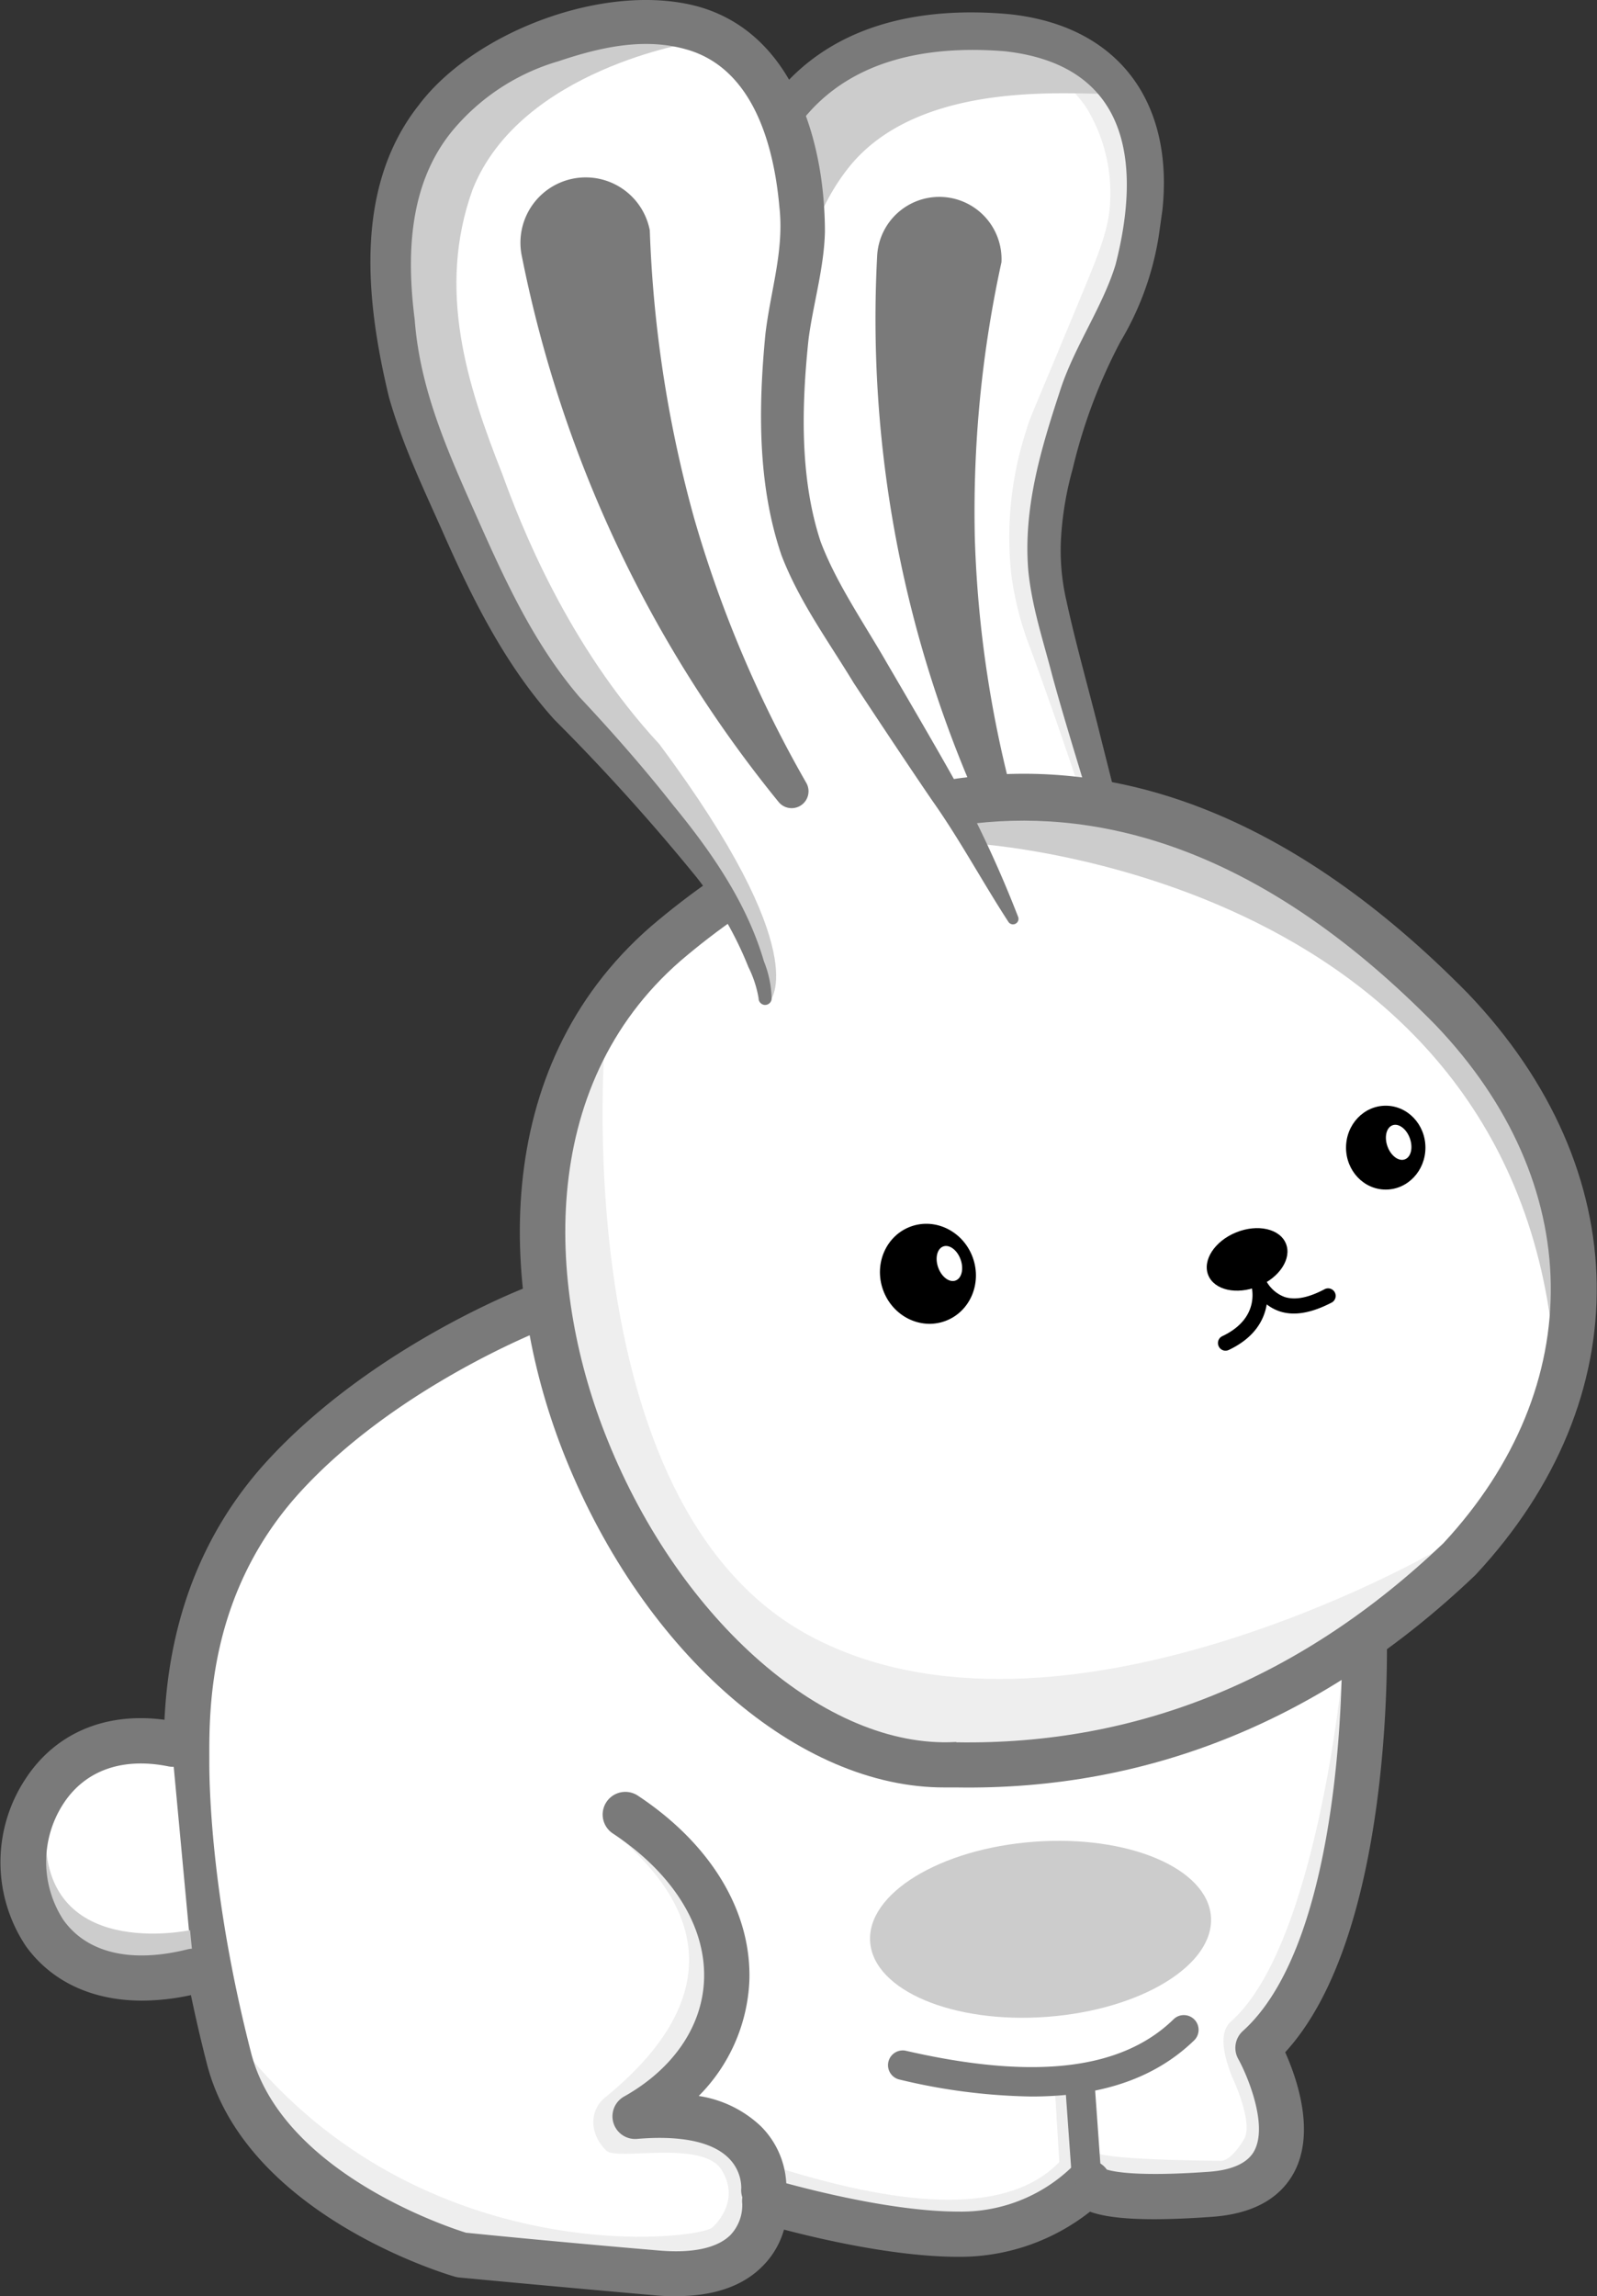
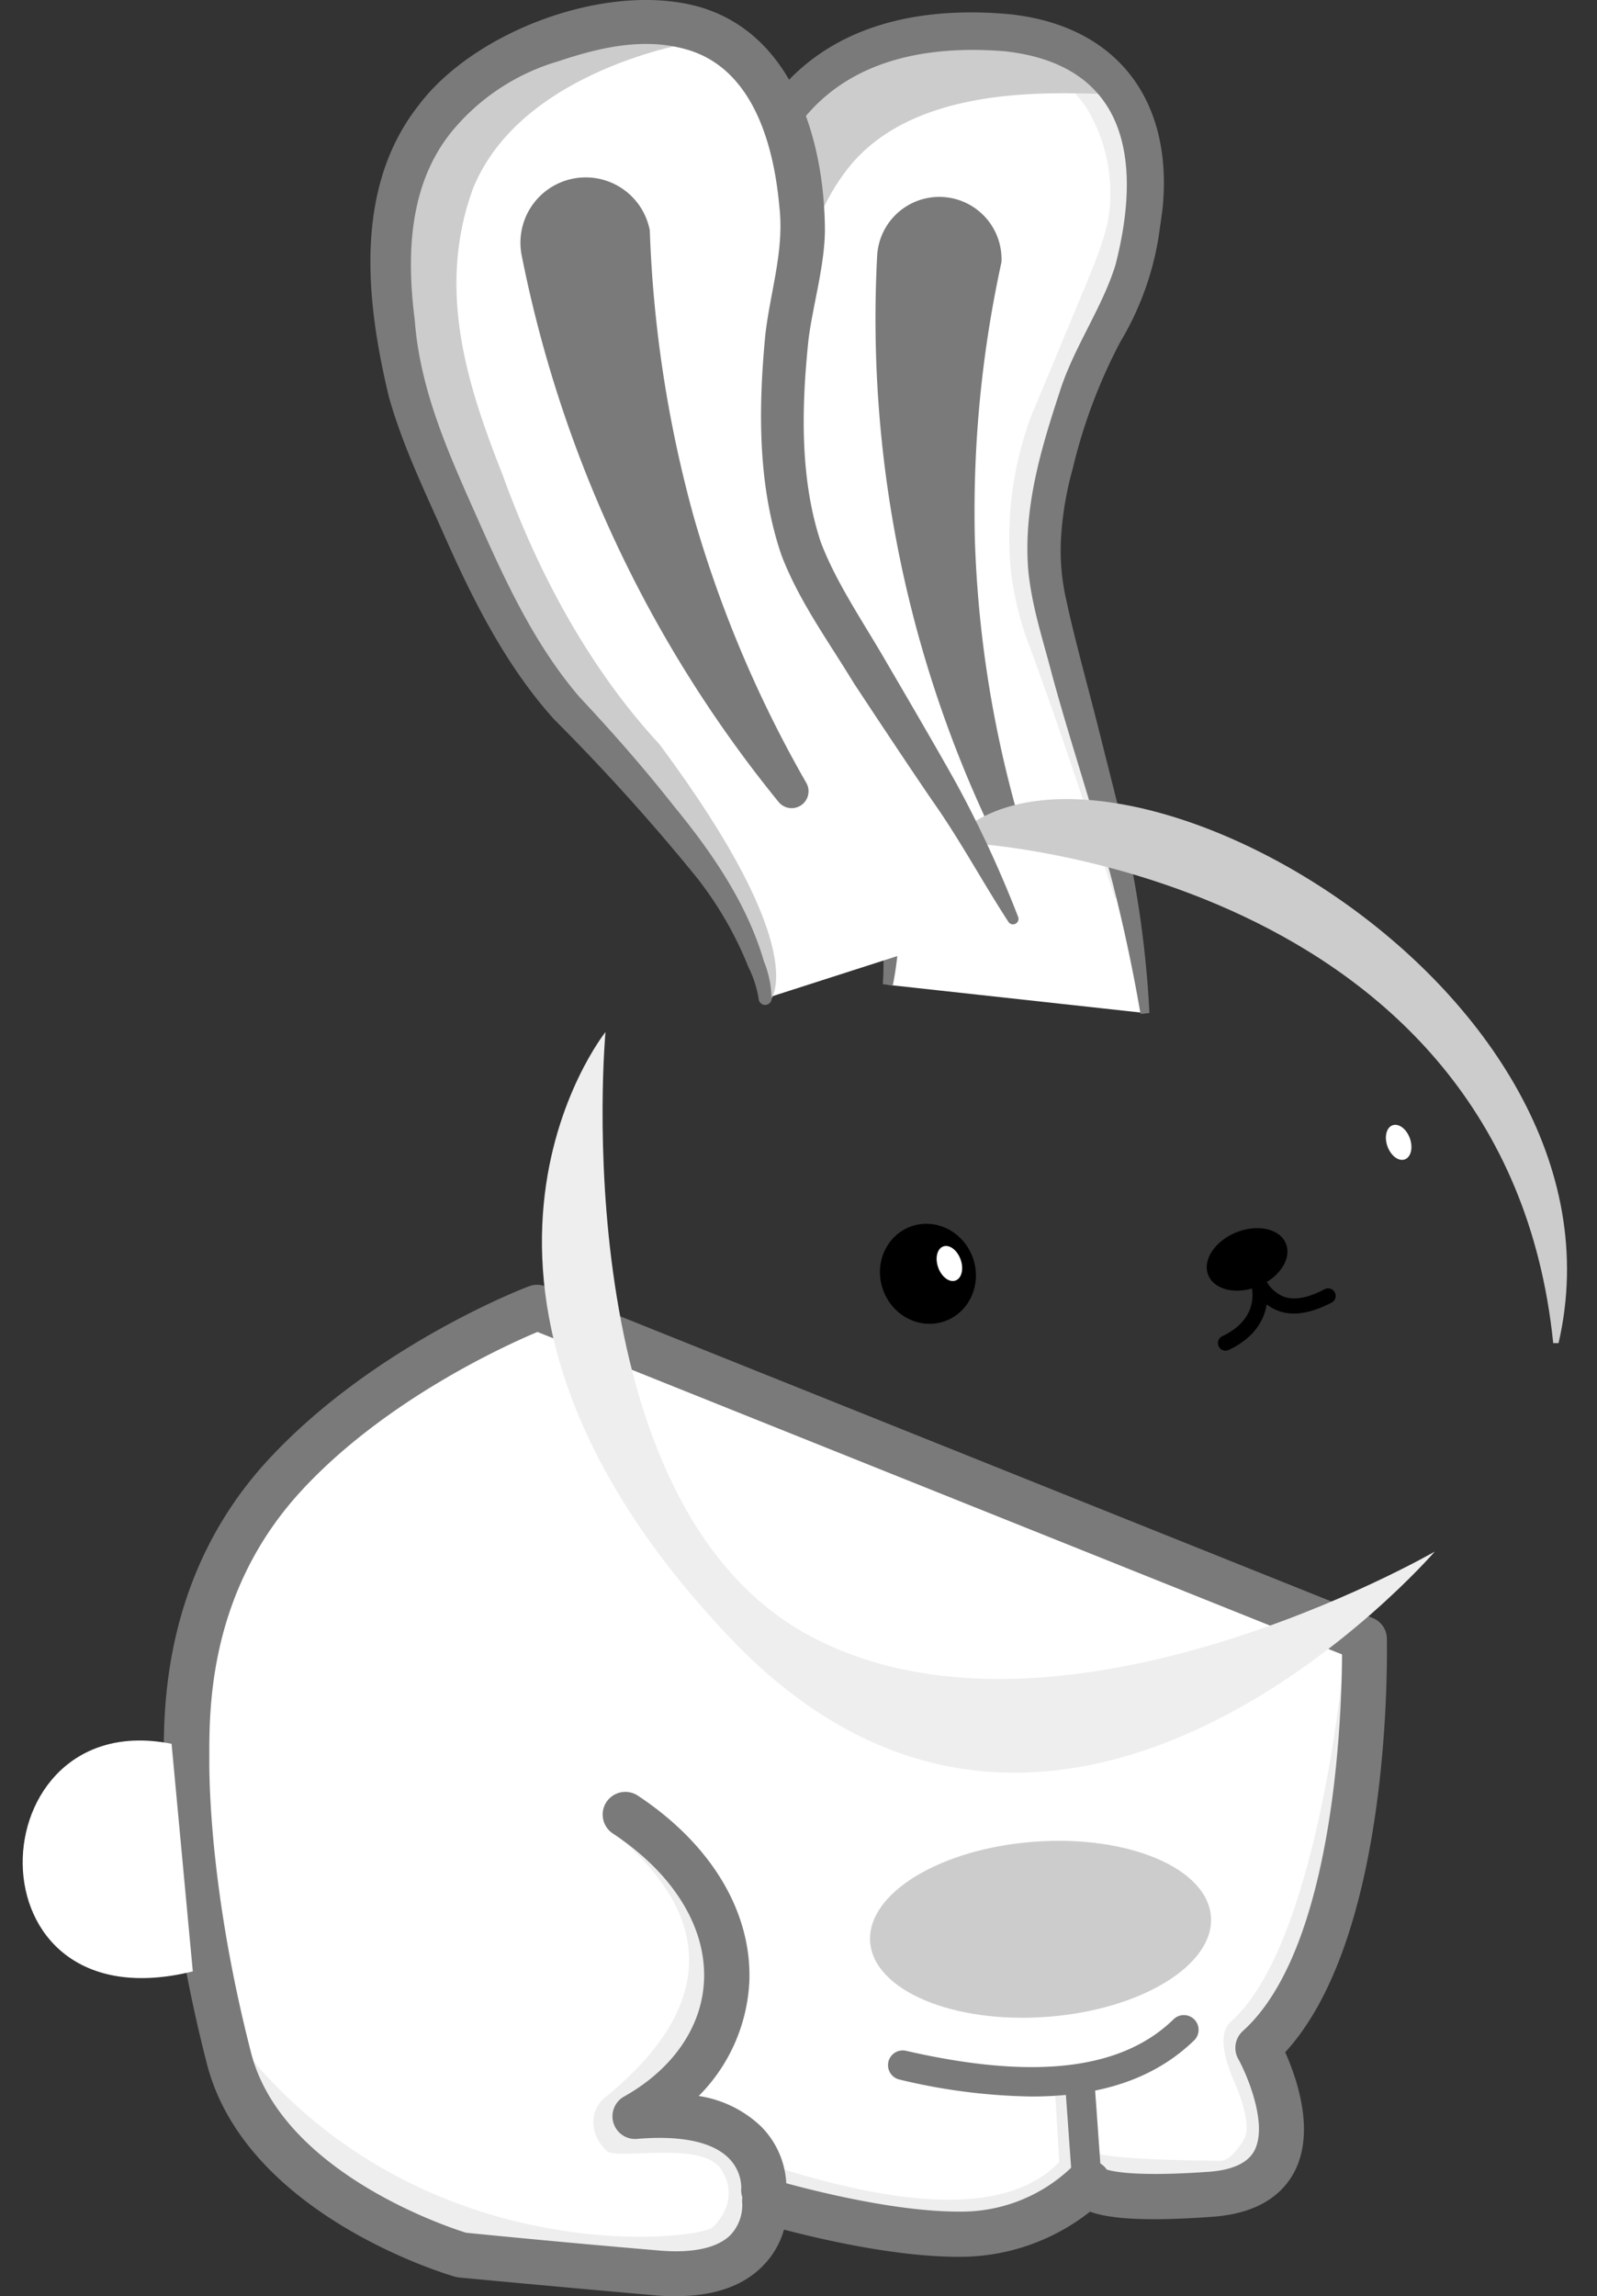
<svg xmlns="http://www.w3.org/2000/svg" width="179.83" height="258.41" viewBox="0 0 179.83 258.41">
  <rect x="0" y="0" width="179.83" height="258.41" fill="#333333" stroke="none" />
  <defs>
    <style>.cls-1{fill:#fff;}.cls-2{fill:#eee;}.cls-3{fill:#7a7a7a;}.cls-4{fill:#ccc;}</style>
  </defs>
  <g id="Layer_15" data-name="Layer 15">
    <path class="cls-1" d="M153.62,184.46,60.47,147.14s-17.07,6.51-28.49,19-11,27-11,32.25a141.64,141.64,0,0,0,4.78,33.27c4,15.77,26.18,22.13,26.18,22.13s8.82.87,22,2,12.15-8.1,12.15-8.1,12.44,3.76,21.85,3.76a20.51,20.51,0,0,0,14.6-5.79s-.28,2.31,13.75,1.3,5.35-16.49,5.35-16.49c12.87-11.57,12-46,12-46" />
    <path class="cls-2" d="M151.14,188.39s-2.89,30.39-12.42,39c-1.25,1-1.29,3,0,6.28,0,0,2.58,5.38,1.3,7.17-.48.82-1.6,2.33-2.54,2.33,0,0-12.38-.07-14-.89,0,0,.41,3.14.52,3.18s14.86-.39,14.86-.39l3.67-2.54c.11-.07.11-8.47.11-8.47l-.5-4.27,6.25-11.19,3.43-14,.27-16.75Z" />
    <path class="cls-2" d="M118.81,235.52l.47,7.79c-5.67,5.84-16.9,5.23-31.51.68v2.26s27.77,9.9,33.6-2l-.61-9.51Z" />
    <path class="cls-2" d="M68.33,205.63c17.08,13.44,6.56,24.87-.07,30.31-1.87,1.41-2,4.08,0,6.07,1.13,1.2,10.88-1.26,13,2.19,2.26,3.62-1,6.42-1,6.42-1.17,1.46-32.62,5.25-53-20.19,0,0,4.5,21.46,33.74,23.16,0,0,28.2,5.65,23.58-7.15s-12.33-7.05-12.33-7.05C84.14,224,84.35,212.24,68.33,205.63Z" />
    <path class="cls-3" d="M73.7,258.3c-13-1.14-21.92-2-22-2a3.4,3.4,0,0,1-.46-.09c-1-.28-23.58-7-27.94-23.95-4.51-17.53-4.86-30.38-4.86-33.9v-.54c0-5.66-.05-20.68,11.67-33.44S58.84,145,59.56,144.76a2.54,2.54,0,0,1,1.86,0l93.15,37.32a2.54,2.54,0,0,1,1.6,2.3c0,1.4.69,33.35-11.45,46.57,1.34,3,3.41,9,1,13.52-1.62,3-4.73,4.68-9.24,5-7.91.57-11.72.16-13.74-.58a23.69,23.69,0,0,1-14.8,5.08c-7,0-15.32-1.93-19.66-3.06A9.39,9.39,0,0,1,85.89,255c-2.21,2.26-5.5,3.4-9.79,3.4C75.33,258.41,74.53,258.38,73.7,258.3Zm13.11-13.08c.12,0,12.2,3.66,21.1,3.66a17.9,17.9,0,0,0,12.72-4.95,2.56,2.56,0,0,1,3-.61,2.5,2.5,0,0,1,1,.83c.78.25,3.53.82,11.49.25,2.66-.19,4.38-1,5.11-2.34,1.6-2.95-.82-8.61-1.8-10.36a2.56,2.56,0,0,1,.52-3.14c10.31-9.27,11.14-35.5,11.17-42.38l-90.6-36.29c-3.6,1.51-17.22,7.68-26.63,17.92-10.37,11.29-10.33,24.38-10.32,30v.56c0,3.37.34,15.68,4.7,32.63,3.43,13.39,22,19.58,24.21,20.26,1.53.15,9.92,1,21.71,2,3.79.33,6.58-.27,8.06-1.74a4.89,4.89,0,0,0,1.33-3.55,2.53,2.53,0,0,1,2.53-2.82A2.64,2.64,0,0,1,86.81,245.22Zm38.24.74h0Zm0,0h0Zm0,0Zm0,0Zm0,0h0Zm0,0Z" />
    <path class="cls-1" d="M100,110.83a39.51,39.51,0,0,0,.11-8.83c-.48-4.8-1.77-8.59-5.13-16.31-5.34-12.22-5.88-11.35-7.86-17.07C84.81,62.11,84.13,57,83.32,50.85c-1.25-9.51-1.94-14.74-.77-21.66C83.61,22.85,85,14.5,92.1,8.81c6.27-5,13.49-5.18,16-5.23,15-.74,23.17,7.15,20.29,22.92-1.27,9-5.25,10.3-8.73,23a44.15,44.15,0,0,0-2.11,12c-.06,4,.56,6.48,3.84,18.43,3.47,12.64,4,14.19,4.8,17.86A148.62,148.62,0,0,1,128.93,114" />
    <path class="cls-2" d="M125.51,101c-4-12.63-7.08-21.48-9.53-28.14a35.37,35.37,0,0,1-2.11-8.27,38.82,38.82,0,0,1,1.69-16.15c.43-1.5.44-1.27,6-14.68,2.24-5.38,3.37-8.14,3.45-11.21a18.39,18.39,0,0,0-2.61-10.32C118.69,6.54,110.62,4,102.12,5.49l11.62-1,8.37,2.65,6.35,6.34.37,10.06-2.06,8.93-4,8.84-2.88,7.49L117.4,63.6l8.74,36.29.09,1.24Z" />
    <path class="cls-4" d="M101.64,97.23c-.06-.53,2.15-1.3,1.13-7.07a60.49,60.49,0,0,0-4.41-11.29,132.14,132.14,0,0,1-6.53-15.08c-4.12-11.63-2.39-22-2.32-25.5.13-5.55,1.2-13.27,6-19.37,8.22-10.41,26.32-8.1,29.7-8.4l-7.61-6-16.48.06L91.74,9.7l-6.15,9.66-2,7.65L83.11,42.8,85.5,59.44,88.81,70.5l5.32,12.43,5.94,14.69Z" />
    <path class="cls-3" d="M99.41,110.76a39.25,39.25,0,0,0-2-15.14c-1.75-4.8-4.09-9.55-6.29-14.27-1.64-3.61-3.81-7-5.24-10.77-2.45-6.27-3.6-13-4.45-19.63-.68-5.21-1.55-10.48-1.43-16a50.19,50.19,0,0,1,.93-8.14c.92-5.41,2.49-11,5.94-15.51C93.26,2.76,103.47.69,113.59,1.59c12.45,1.28,18.63,10,17.29,22.16-.1.64-.33,2.39-.44,3.06a33.25,33.25,0,0,1-4.28,11.65,60.49,60.49,0,0,0-5.38,14.34,36.69,36.69,0,0,0-1.28,7.39,25,25,0,0,0,.57,7.35c1.08,5,2.56,10.13,3.82,15.22l1.93,7.66A118.05,118.05,0,0,1,129.43,114l-1,.11q-1.33-7.75-3.3-15.36c-2-7.53-4.56-15.11-6.63-22.69-1-3.88-2.31-7.76-2.71-11.86-.57-7,1.39-13.57,3.54-20.11,1.55-4.94,4.84-9.54,6.29-14.32,3-11.73,1.35-22.46-12.46-24C101.39,4.82,91,8.2,86.76,20.18A57.44,57.44,0,0,0,84,35c-.17,5,.6,10.18,1.23,15.41.94,7.77,2.11,15.29,5.53,22.27a158.58,158.58,0,0,1,6.56,14.49A73.1,73.1,0,0,1,100,94.8a34.7,34.7,0,0,1,.53,16.1l-1.08-.14Z" />
    <path class="cls-3" d="M111,92.17A133.84,133.84,0,0,1,98.77,28.83a7,7,0,1,1,14,.67,131.41,131.41,0,0,0-3,31.07,128.59,128.59,0,0,0,4.61,30.36A1.81,1.81,0,0,1,111,92.17Z" />
-     <path class="cls-1" d="M163.46,113.58c19.82,20.68,16.64,45,.87,61.91q-24.86,23.7-56.7,23.14c-33,1.69-66.1-63.35-32.69-92.43C90.56,92.9,124.26,73.66,163.46,113.58Z" />
    <path class="cls-4" d="M175.5,151.15c9.32-40.31-52.39-74.2-68.6-56.34,2.85-.3,62.62,3.56,68,56.34" />
    <path class="cls-2" d="M161.56,174.61s-42.29,24.4-70.28,9.53-23.1-68-23.1-68-23.22,29,14,68.15S161.56,174.61,161.56,174.61Z" />
-     <path class="cls-3" d="M63.68,164.07c-7.43-18.41-8.82-43.78,9.61-59.81,17.2-14.65,52-33.16,92,7.53l0,0c19,19.87,19.39,45.55.89,65.41l-.1.1c-17,16.2-36.65,24.21-58.42,23.85-.42,0-.84,0-1.27,0C90,201.21,72.6,186.17,63.68,164.07Zm44,32c20.42.35,38.86-7.16,54.84-22.39,16.46-17.7,16.11-40.59-.88-58.34-37.06-37.73-69.19-20.71-85-7.22-16.38,14.25-15,37.25-8.2,54,8.23,20.4,24.65,34.68,39.09,33.92h.17Z" />
-     <ellipse cx="156.04" cy="129.15" rx="4.47" ry="4.72" />
    <ellipse cx="140.42" cy="141.74" rx="4.72" ry="3.28" transform="translate(-43 63.23) rotate(-22.1)" />
    <ellipse cx="104.48" cy="143.36" rx="5.37" ry="5.66" transform="translate(-42.27 43.7) rotate(-19.74)" />
    <path d="M138,152a.94.94,0,0,0,.36-.08c3-1.42,4-3.46,4.28-5.13a5,5,0,0,0,1.48.79c1.61.52,3.53.2,5.84-1a.85.85,0,0,0-.78-1.51c-1.89,1-3.37,1.26-4.54.88a3.91,3.91,0,0,1-2.23-2.17l-1.56.68c.05.15,1.27,3.79-3.22,5.91a.85.85,0,0,0-.4,1.13A.84.84,0,0,0,138,152Z" />
    <path class="cls-3" d="M122.31,246.14h.12a1.67,1.67,0,0,0,1.54-1.77l-.73-10.2a1.66,1.66,0,0,0-3.31.24l.73,10.19A1.66,1.66,0,0,0,122.31,246.14Z" />
    <path class="cls-3" d="M116.15,235.93c8,0,14-2.11,18.37-6.37a1.66,1.66,0,0,0-2.32-2.37c-5.85,5.75-15.74,6.92-30.25,3.58a1.66,1.66,0,0,0-.75,3.23A67.12,67.12,0,0,0,116.15,235.93Z" />
    <path class="cls-3" d="M86,249a2.54,2.54,0,0,0,2.54-2.31,9.78,9.78,0,0,0-2.86-7.41,13,13,0,0,0-7-3.41,19.55,19.55,0,0,0,5.7-12.91c.28-7.81-4.29-15.42-12.56-20.89a2.55,2.55,0,0,0-2.81,4.26c6.75,4.46,10.49,10.45,10.27,16.44-.19,5.27-3.48,10.06-9,13.16a2.55,2.55,0,0,0,1.46,4.77c4.93-.42,8.5.33,10.33,2.18a4.74,4.74,0,0,1,1.4,3.35A2.54,2.54,0,0,0,85.81,249Z" />
    <path class="cls-1" d="M19.32,196.24c-22-4.41-23.5,32,2.39,25.61" />
-     <path class="cls-4" d="M21.71,220.31C0,224.64,5.17,205.63,5.17,205.63c-.85,15.25,16.23,11.58,16.23,11.58Z" />
-     <path class="cls-3" d="M16,225.14a26.4,26.4,0,0,0,6.34-.82,2.55,2.55,0,0,0-1.23-4.95c-6.37,1.59-11.36.4-14-3.35a12,12,0,0,1,0-13c2.44-3.78,6.64-5.28,11.81-4.25a2.55,2.55,0,1,0,1-5c-7.26-1.45-13.49.91-17.09,6.48A17,17,0,0,0,2.91,219C5.79,223,10.39,225.14,16,225.14Z" />
    <g id="EAR_1" data-name="EAR 1">
      <path class="cls-1" d="M86.16,112.37c0-1.14-.58-2.88-2-6.44C82.2,101.24,79.77,97.8,74.06,91c-9-10.72-9.31-9.68-13-14.85C56.81,70.3,54.6,65.34,51.94,59.4c-4.11-9.22-6.37-14.28-7.27-21.61-.82-6.7-1.9-15.54,3.54-23.39C53,7.45,60.25,5.14,62.77,4.34c14.94-5.26,25.49.26,27.31,17,1.4,9.42-2.21,11.94-1.92,25.77.09,4.52.17,8.1,1.48,12.77C90.79,64,92.15,66.29,99,77.35c7.28,11.69,8.24,13.11,10.18,16.56,1.29,2.3,4,7.44,4.91,9.49" />
      <path class="cls-4" d="M86.7,112.64s5.14-5.3-12.46-28.9C63.85,72.52,58.61,59,56.55,53.32c-3.92-9.92-7.41-20.7-3.33-32C58.61,7.78,78.08,4.75,78.08,4.75l-5.8-1.89-16.58,6-7,6.44-3.55,11.1,1.64,16,2.9,9.21,6.11,13.32L61.64,75.5l5.13,6.15,5.88,5.82,3.5,5.39,4,5.56L83.57,104Z" />
      <path class="cls-3" d="M85.42,112.33a12.51,12.51,0,0,0-1.14-3.49,40.78,40.78,0,0,0-5.84-10.11A233,233,0,0,0,62.44,81c-5.56-6.14-9.31-13.73-12.57-21.11C47.7,55,45.34,50.12,43.8,44.7c-2.59-10.76-4-23.54,3.34-32.85C53.38,3.53,68.22-2.06,78.55.72c10.88,3,14.33,15.34,14.34,25.35-.09,4.1-1.36,8.29-1.85,12.15-.78,7.43-1,15.55,1.36,22.72,1.74,4.64,4.91,9.22,7.44,13.62,2,3.42,6.09,10.41,8,13.88a128.6,128.6,0,0,1,6.79,14.7.62.62,0,0,1-1.1.57c-2.92-4.49-5.41-9.16-8.5-13.54-2.27-3.3-6.72-10-8.91-13.33C93.29,72.17,90,67.7,88,62.49c-2.71-7.93-2.61-16.64-1.81-24.91.6-5,2.13-9.41,1.57-14.33-.63-7-3-15.69-10.62-17.73-4.69-1.3-9.58-.2-14.25,1.37a24.41,24.41,0,0,0-12,7.89C46.05,20.72,45.76,28.62,46.7,36c.6,7.92,3.74,14.85,7,22.19S60.17,72.5,65.26,78.45c3.58,3.81,7.27,8,10.54,12.16,4.3,5.23,8.3,11,10.22,17.57a11.91,11.91,0,0,1,.87,4.22.74.74,0,0,1-.78.69.75.75,0,0,1-.69-.76Z" />
    </g>
    <path class="cls-3" d="M87.65,90.22A140.73,140.73,0,0,1,58.77,28.87a7.35,7.35,0,1,1,14.4-2.95,138.94,138.94,0,0,0,5,32.42A134.83,134.83,0,0,0,90.78,88.08a1.9,1.9,0,0,1-3.13,2.14Z" />
    <ellipse class="cls-4" cx="117.17" cy="217.12" rx="19.24" ry="9.88" transform="translate(-15.84 9.32) rotate(-4.27)" />
    <ellipse class="cls-1" cx="157.49" cy="128.56" rx="1.34" ry="2.04" transform="translate(-34.16 60.74) rotate(-19.74)" />
    <ellipse class="cls-1" cx="106.9" cy="142.2" rx="1.34" ry="2.04" transform="translate(-41.74 44.45) rotate(-19.74)" />
  </g>
</svg>